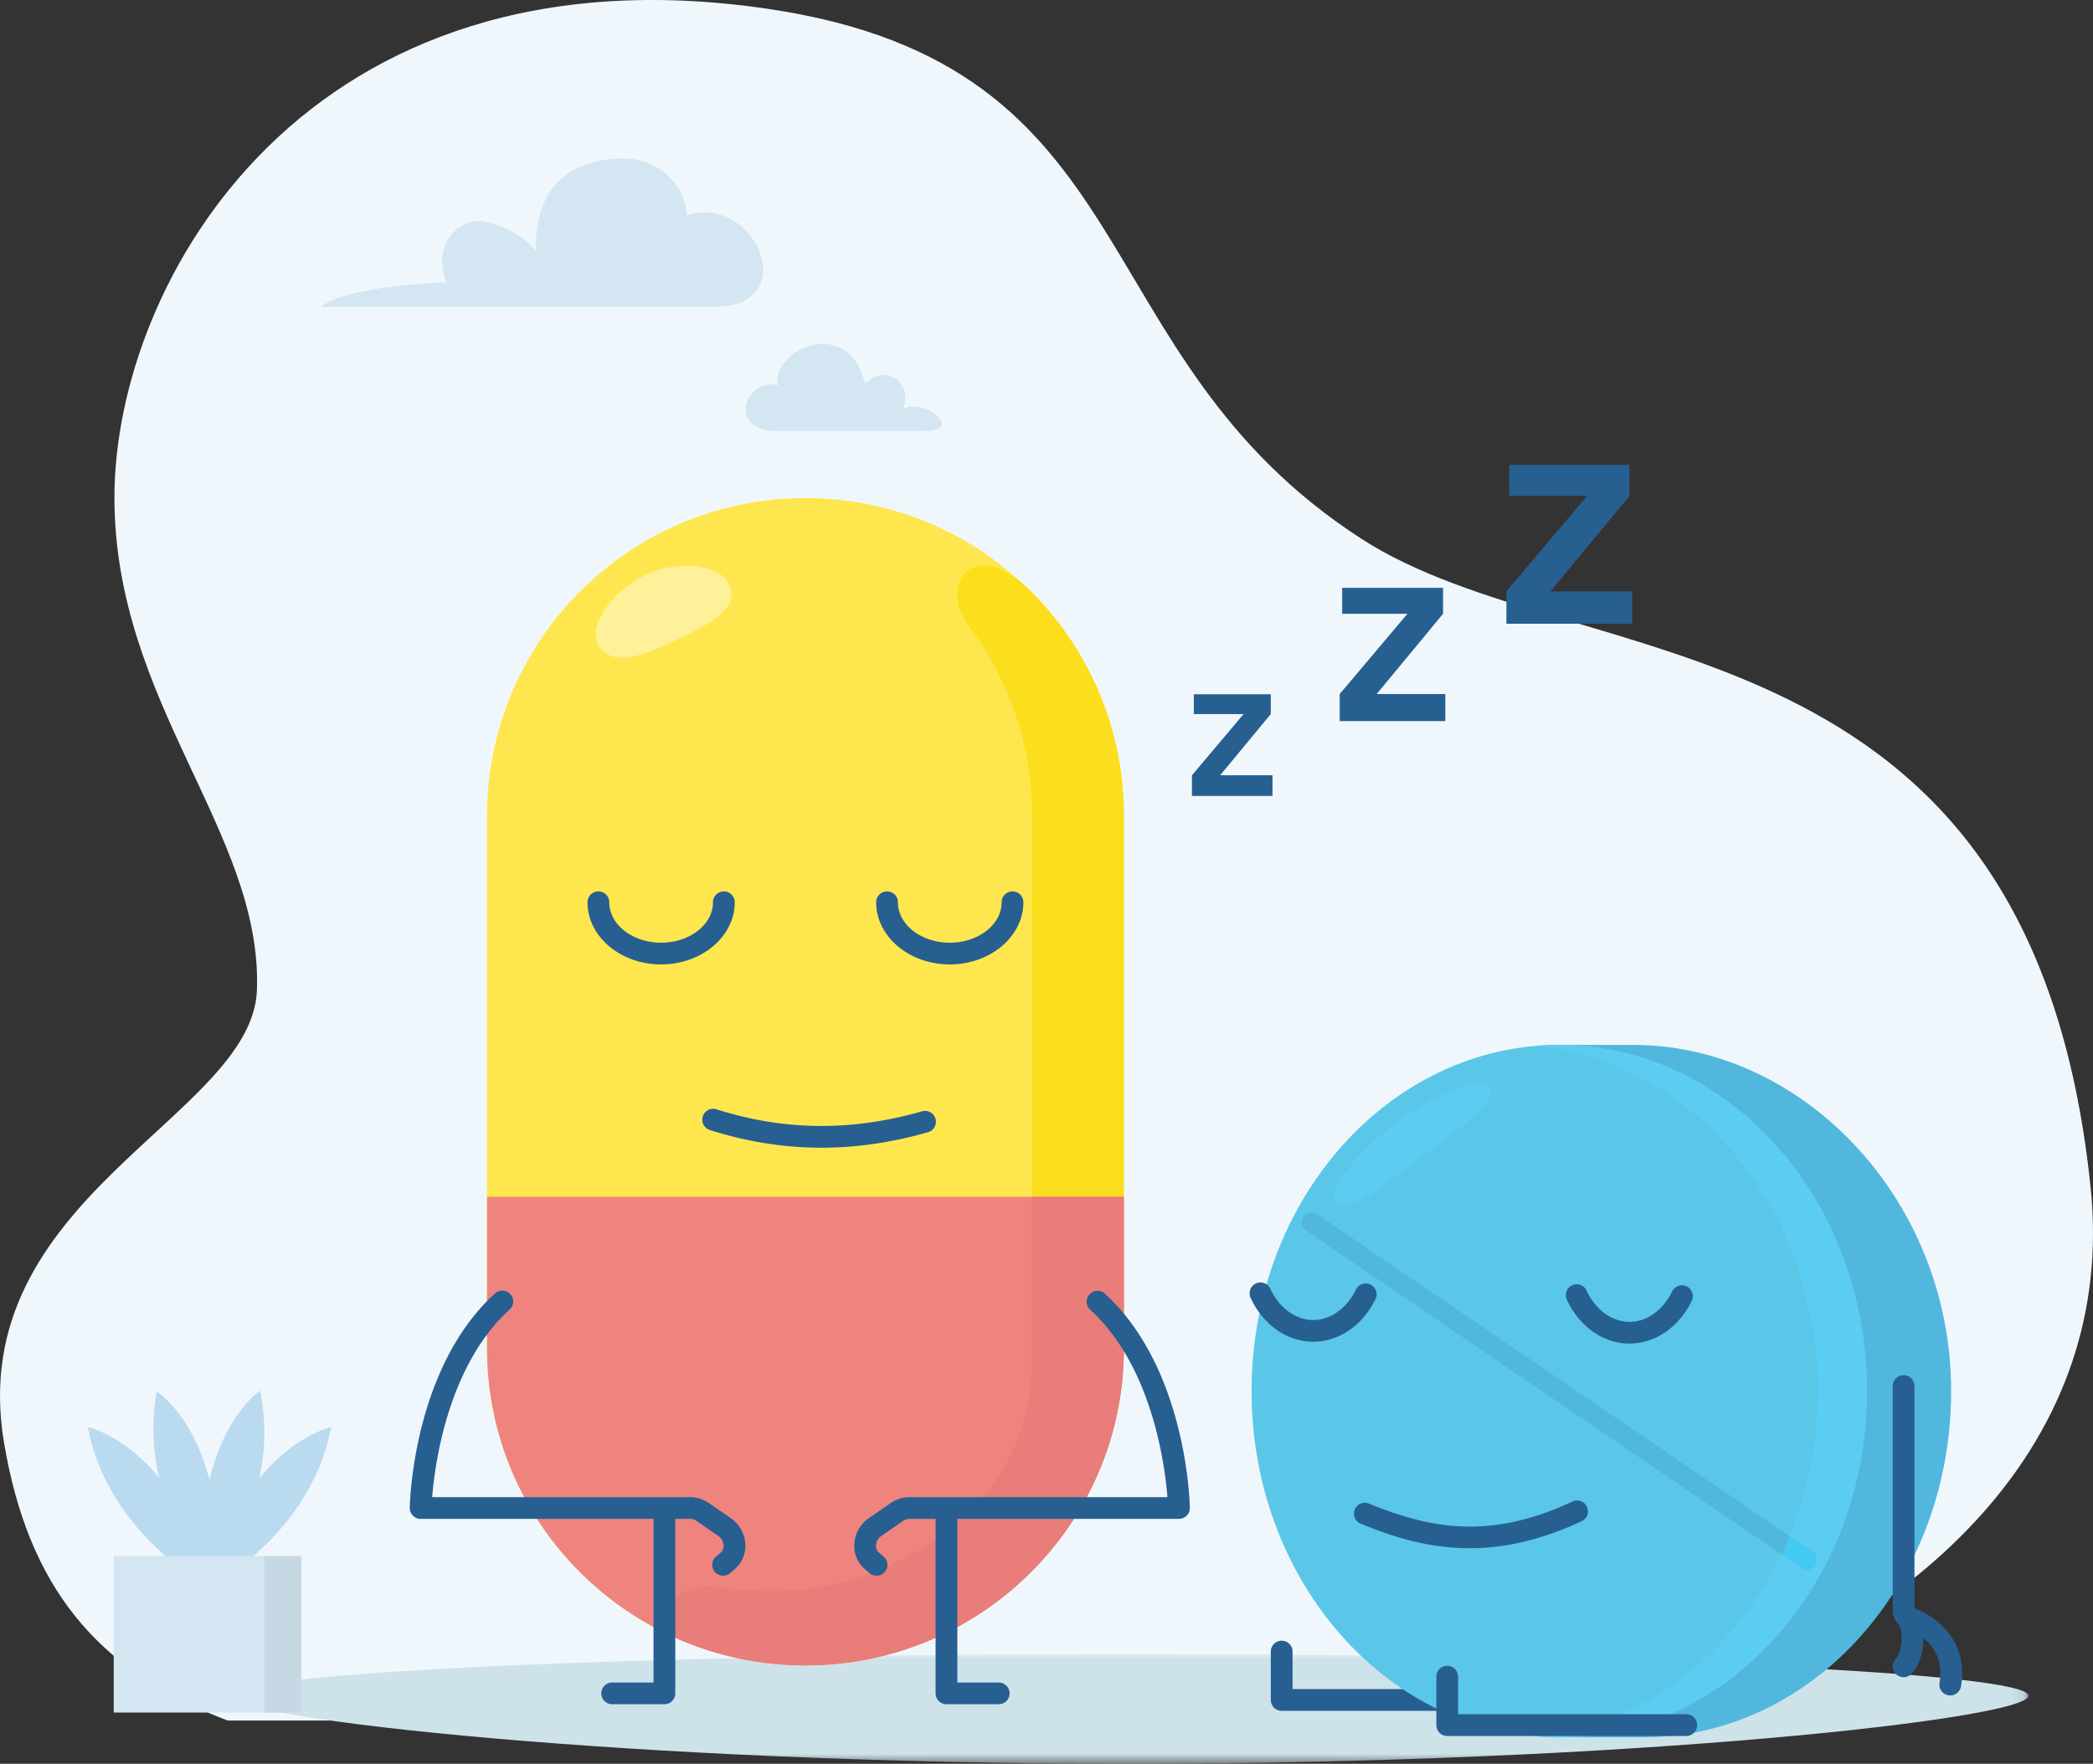
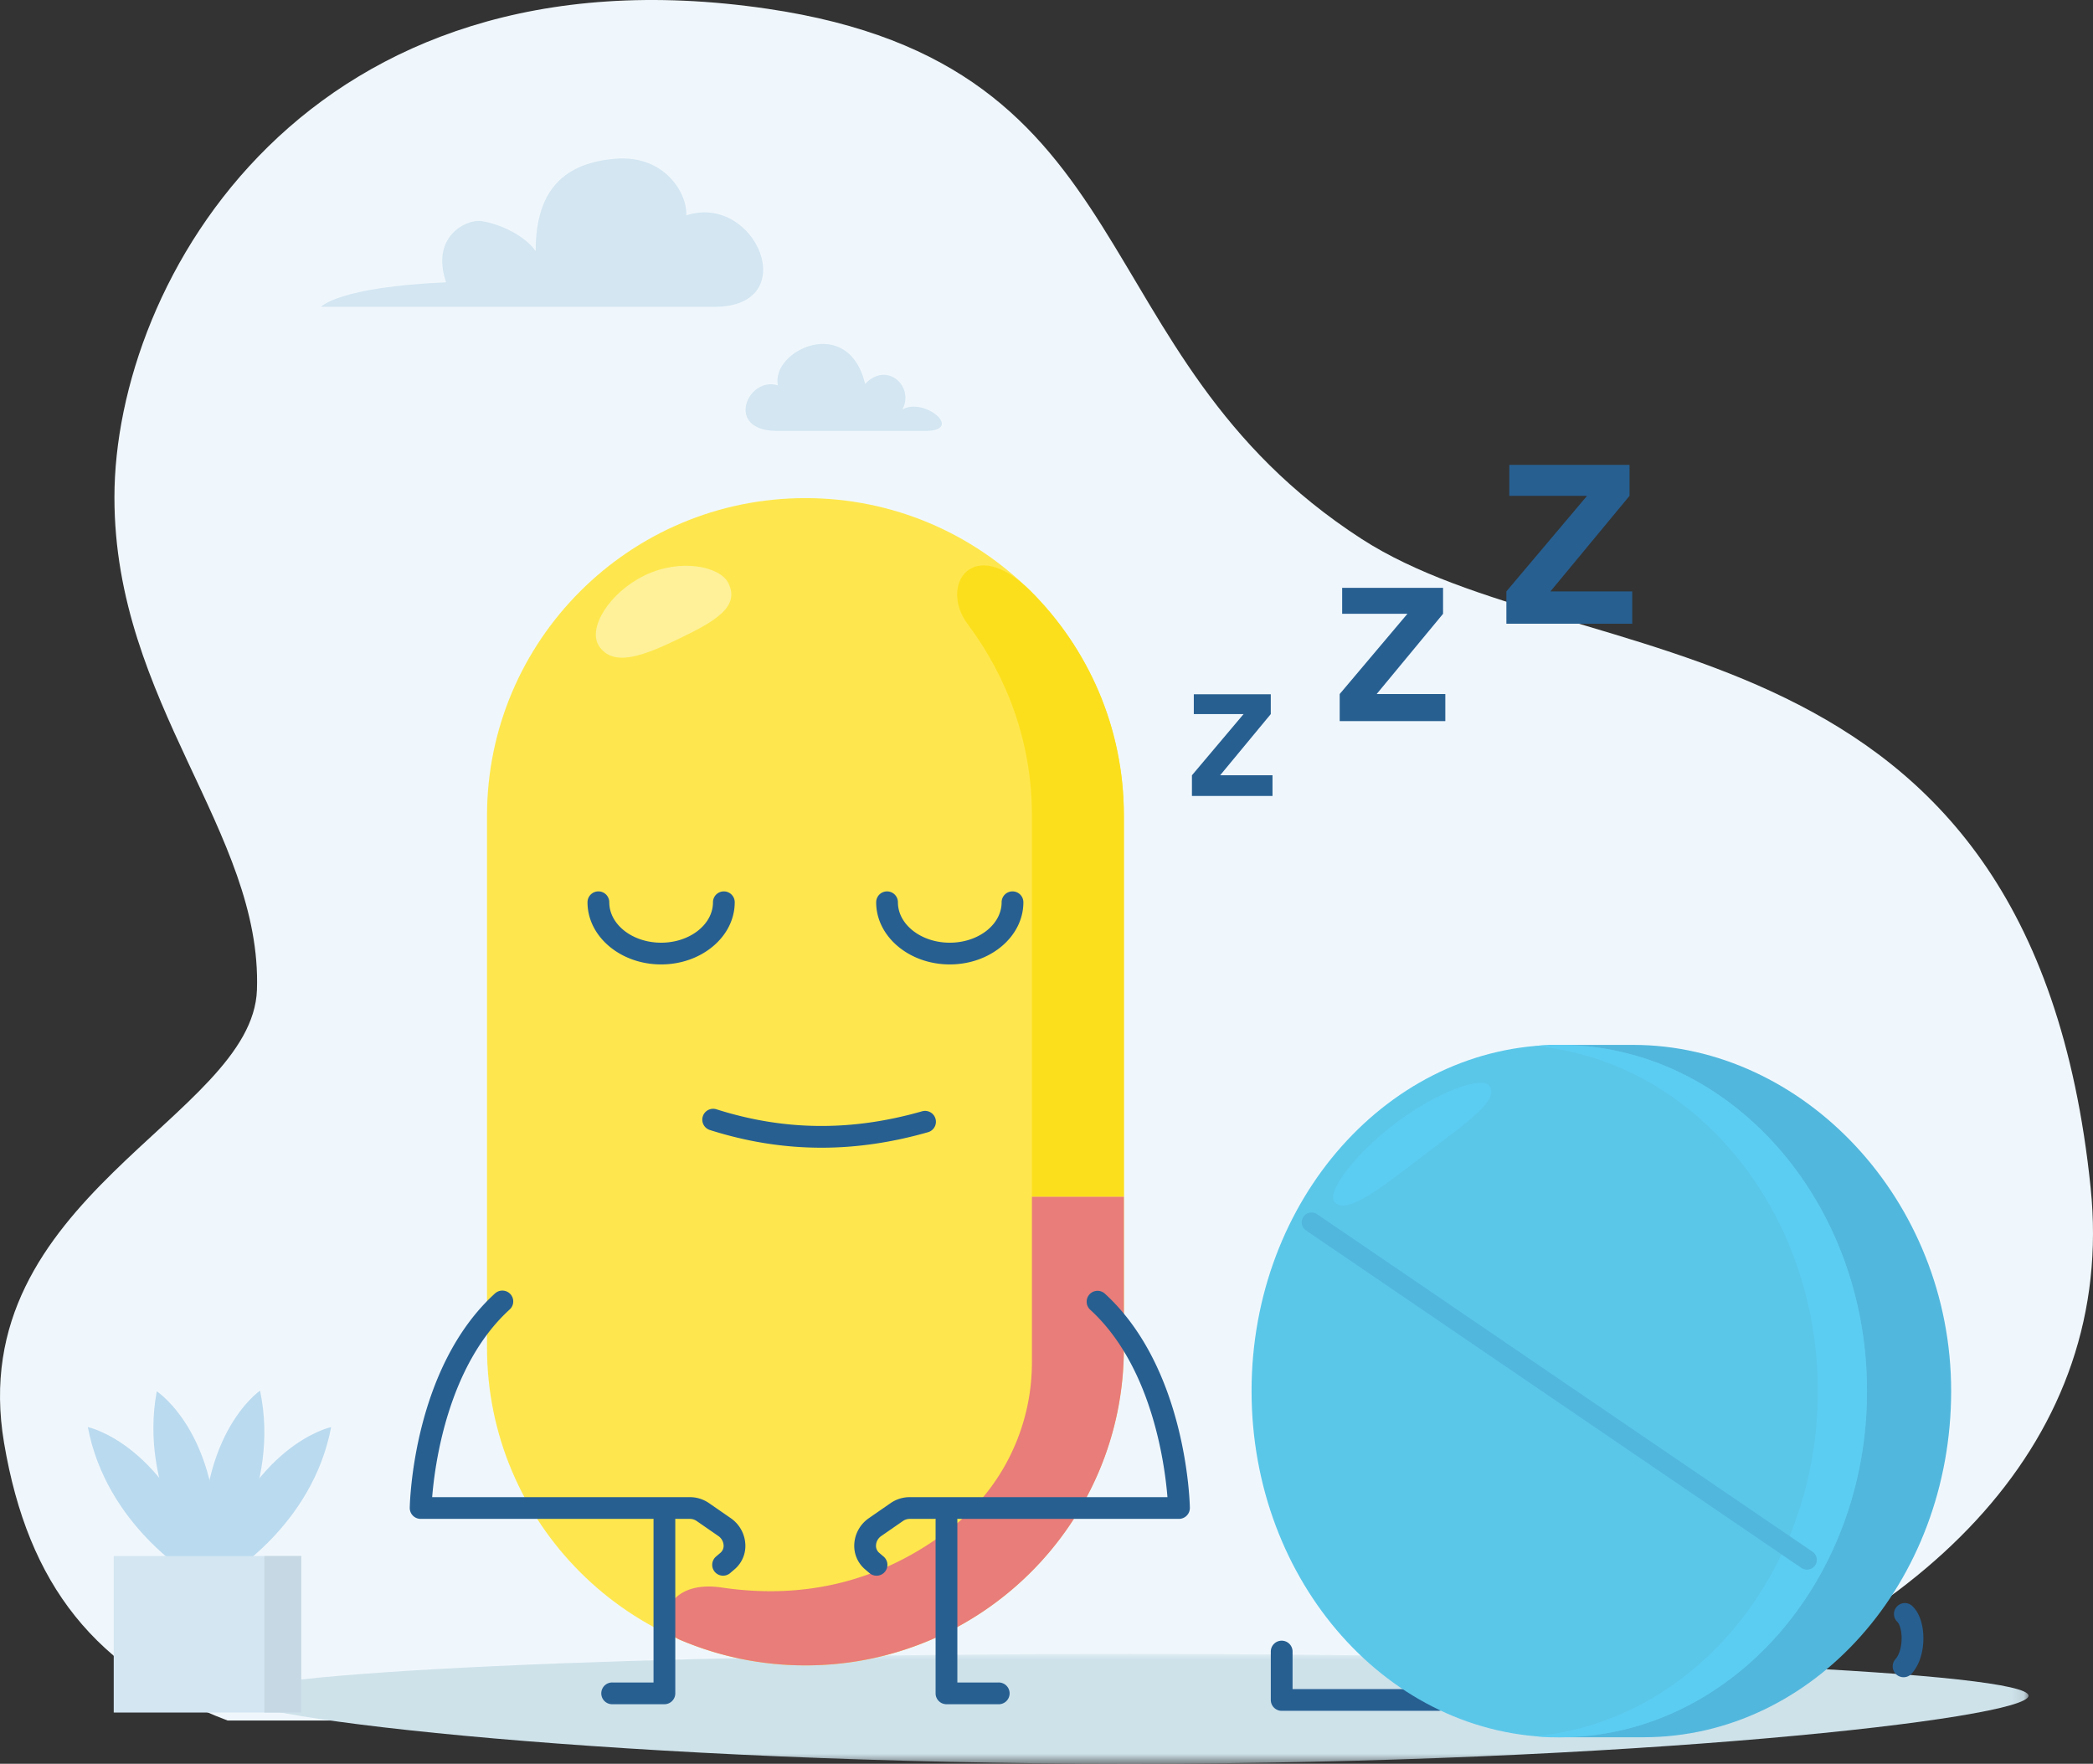
<svg xmlns="http://www.w3.org/2000/svg" xmlns:xlink="http://www.w3.org/1999/xlink" width="178" height="150">
  <rect width="100%" height="100%" fill="#333333" stroke="none" />
  <defs>
    <path id="a" d="M0 0h152.908v9.345H0z" />
    <path id="c" d="M0 150h178V0H0z" />
  </defs>
  <g fill="none" fill-rule="evenodd">
    <path fill="#F0F7FC" d="M21.852 84.187C21.473 95.057-3.196 101.83.349 122.733c2.05 12.096 7.754 19.308 19.008 23.588h120.179c24.564-8.12 40.443-24.05 38.265-45.293-5.072-49.463-43.55-43.263-62.014-55.203C91.482 30.108 98.067 5.558 65.244.742 26.113-4.999 9.732 23.882 9.732 42.303c0 17.492 12.585 28.488 12.12 41.884" />
    <g transform="translate(19.61 140.655)">
      <mask id="b" fill="#fff">
        <use xlink:href="#a" />
      </mask>
      <path fill="#CEE2EA" d="M152.908 3.558c0 1.964-34.23 5.787-76.454 5.787S0 5.522 0 3.558C0 1.593 34.23 0 76.454 0s76.454 1.593 76.454 3.558" mask="url(#b)" />
    </g>
    <path fill="#BADAEF" d="M16.373 134.034s-7.317-4.275-8.903-12.67c0 0 6.892 1.426 10.346 12.67m1.444 0s7.317-4.275 8.904-12.67c0 0-6.893 1.426-10.347 12.67" />
    <path fill="#BADAEF" d="M17.05 133.348s-5.276-6.625-3.719-15.025c0 0 5.912 3.814 5.066 15.546" />
    <path fill="#BADAEF" d="M18.755 133.375s5.117-6.75 3.361-15.11c0 0-5.82 3.953-4.695 15.662" />
    <mask id="d" fill="#fff">
      <use xlink:href="#c" />
    </mask>
    <path fill="#D3E6F2" d="M9.672 145.644h15.944v-13.312H9.672z" mask="url(#d)" />
    <path fill="#C6D8E3" d="M22.483 145.644h3.133v-13.312h-3.133z" mask="url(#d)" />
    <path fill="#FEE74E" d="M68.5 141.634c-14.958 0-27.083-12.105-27.083-27.037V69.399c0-14.932 12.125-27.038 27.082-27.038 14.958 0 27.082 12.106 27.082 27.038v45.198c0 14.932-12.124 27.037-27.082 27.037" mask="url(#d)" />
    <path fill="#FCDF1C" d="M95.581 69.323v32.428h-7.82V69.323c0-6.1-2.06-11.702-5.461-16.239-2.483-3.31.447-7.702 5.35-2.827 4.897 4.882 7.931 11.617 7.931 19.066" mask="url(#d)" />
-     <path fill="#EF847F" d="M95.58 101.776v12.894c0 14.89-12.125 26.962-27.081 26.962-14.955 0-27.08-12.072-27.08-26.962v-12.894H95.58z" mask="url(#d)" />
    <path fill="#E87D79" d="M95.58 101.776v12.894c0 14.89-12.125 26.962-27.08 26.962-3.802 0-7.42-.78-10.7-2.186-2.09-.896-1.429-5.18 3.59-4.435 6.301.936 13.079-.09 19.438-5.002a17.873 17.873 0 006.932-14.141v-14.092h7.82z" mask="url(#d)" />
    <path fill="#275F91" d="M56.225 82.019c-3.452 0-6.26-2.371-6.26-5.286a.925.925 0 011.851 0c0 1.896 1.978 3.438 4.409 3.438s4.41-1.542 4.41-3.438a.924.924 0 111.85 0c0 2.915-2.808 5.286-6.26 5.286m24.549 0c-3.452 0-6.26-2.371-6.26-5.286a.924.924 0 111.85 0c0 1.896 1.978 3.438 4.41 3.438 2.43 0 4.409-1.542 4.409-3.438a.925.925 0 011.851 0c0 2.915-2.809 5.286-6.26 5.286M69.859 97.606c-3.182 0-6.328-.5-9.488-1.505a.924.924 0 11.561-1.761c5.76 1.83 11.478 1.887 17.485.17a.924.924 0 11.509 1.777c-3.08.88-6.089 1.32-9.067 1.32m-13.354 47.328h-4.4a.925.925 0 11-.001-1.848h3.475V129.28a.925.925 0 011.851 0v14.731c0 .51-.414.924-.925.924m28.39 0h-4.401a.925.925 0 01-.926-.924v-14.73a.926.926 0 011.851-.001v13.807h3.476a.925.925 0 110 1.848" mask="url(#d)" />
    <path fill="#275F91" d="M61.495 134.004a.924.924 0 01-.602-1.626l.376-.32a.77.77 0 00.271-.586c0-.333-.164-.645-.44-.836l-1.85-1.281a1.02 1.02 0 00-.586-.183h-22.89a.925.925 0 01-.926-.941c.009-.483.297-11.906 7.252-18.234a.929.929 0 011.307.06.923.923 0 01-.06 1.306c-5.266 4.792-6.368 13.162-6.593 15.961h21.91c.59 0 1.157.177 1.64.512l1.852 1.282a2.868 2.868 0 011.235 2.354c0 .766-.335 1.491-.92 1.99l-.375.321a.922.922 0 01-.601.221m13.051 0a.924.924 0 01-.601-.22l-.376-.322a2.615 2.615 0 01-.92-1.99c0-.938.462-1.817 1.235-2.354l1.851-1.282a2.874 2.874 0 011.641-.512h21.91c-.224-2.8-1.326-11.17-6.592-15.961a.925.925 0 011.247-1.365c6.954 6.327 7.243 17.75 7.252 18.233a.928.928 0 01-.925.941H77.375c-.21 0-.413.063-.586.183l-1.85 1.281c-.275.19-.44.503-.44.836 0 .225.1.439.272.586l.375.32a.923.923 0 01-.601 1.626m47.719 11.492h-13.262a.925.925 0 01-.926-.924v-4.116a.925.925 0 011.851 0v3.192h12.337a.925.925 0 110 1.848" mask="url(#d)" />
    <path fill="#52B7DD" d="M116.674 118.304c0 11.79 6.16 24.739 15.056 29.44h8.037c14.453 0 26.17-13.181 26.17-29.44 0-16.26-12.595-29.442-27.048-29.442h-7.159c-7.399 5.202-15.056 18.903-15.056 29.442" mask="url(#d)" />
    <path fill="#5AC7E9" d="M106.44 118.304c0 16.259 11.716 29.44 26.169 29.44 14.453 0 26.17-13.181 26.17-29.44 0-16.26-11.717-29.442-26.17-29.442-14.453 0-26.17 13.182-26.17 29.442" mask="url(#d)" />
    <path fill="#5CCDF2" d="M158.778 118.305c0 16.258-11.718 29.442-26.168 29.442-.703 0-1.4-.031-2.09-.093 13.475-1.196 24.083-13.883 24.083-29.35 0-15.466-10.608-28.152-24.084-29.35a24.16 24.16 0 012.091-.092c14.45 0 26.168 13.184 26.168 29.443" mask="url(#d)" />
    <path fill="#52B7DD" d="M154.367 133.127a.834.834 0 00-.218-1.162l-42.131-28.702c-.383-.261-.905-.164-1.167.217s-.164.9.219 1.162l42.13 28.703a.843.843 0 001.167-.218" mask="url(#d)" />
-     <path fill="#42CAF5" d="M154.365 133.127a.838.838 0 01-1.166.215l-1.684-1.148c.24-.51.47-1.026.685-1.554l1.949 1.326c.382.258.481.78.216 1.16" mask="url(#d)" />
-     <path fill="#275F91" d="M111.682 114.107h-.05c-2.2-.022-4.22-1.452-5.274-3.732a.923.923 0 01.452-1.226.927.927 0 011.228.453c.751 1.624 2.135 2.643 3.612 2.657h.032c1.466 0 2.856-.988 3.634-2.585a.924.924 0 011.237-.428c.46.223.651.776.428 1.235-1.092 2.24-3.118 3.626-5.299 3.626m26.896.155h-.052c-2.2-.022-4.22-1.451-5.274-3.732a.923.923 0 01.452-1.226.927.927 0 011.228.453c.751 1.624 2.135 2.643 3.612 2.657 1.456.034 2.883-.976 3.666-2.586a.925.925 0 011.665.807c-1.091 2.241-3.117 3.627-5.297 3.627m-13.603 17.405c-3.461 0-6.466-.942-9.254-2.086a.923.923 0 11.703-1.709c5.4 2.214 10.403 3.034 17.277-.162a.925.925 0 11.782 1.675c-3.559 1.655-6.685 2.282-9.508 2.282m18.392 15.967h-20.286a.925.925 0 01-.926-.924v-4.117a.925.925 0 011.851 0v3.193h19.361a.925.925 0 110 1.848m22.495-3.445a.925.925 0 01-.914-1.081c.602-3.501-2.718-4.574-2.86-4.618a1.588 1.588 0 01-1.122-1.525v-19.088a.925.925 0 011.851 0v18.908c1.76.622 4.63 2.708 3.955 6.636a.925.925 0 01-.91.768z" mask="url(#d)" />
    <path fill="#275F91" d="M161.891 142.638a.923.923 0 01-.687-1.542c.355-.395.562-1.201.513-2.009-.037-.616-.214-1.035-.363-1.164a.926.926 0 011.215-1.394c.778.676.957 1.823.996 2.447.08 1.329-.288 2.584-.986 3.357a.924.924 0 01-.688.305" mask="url(#d)" />
    <path fill="#FEF19A" d="M61.94 49.583c1.002 2.01-1.077 3.226-4.118 4.698-3.04 1.472-5.68 2.522-6.895.632-.952-1.481.869-4.51 3.91-5.982 3.041-1.471 6.396-.763 7.103.652" mask="url(#d)" />
    <path fill="#5CCDF2" d="M126.64 92.334c.92 1.162-1.744 3.017-5.276 5.695-3.532 2.678-6.619 5.235-7.788 4.274-.916-.753 1.562-4.086 5.094-6.765 3.531-2.678 7.323-4.023 7.97-3.204" mask="url(#d)" />
    <path fill="#D3E6F2" d="M60.758 26.095h-33.46s1.457-1.686 10.642-2.087c-1.33-3.89 1.692-5.334 2.9-5.214 1.21.12 3.626 1.021 4.714 2.556 0-5.323 2.538-7.489 6.767-7.85 4.23-.36 6.164 3.008 6.043 4.813 5.927-1.925 9.984 7.782 2.394 7.782m5.33 10.553h12.585c3.38 0-.07-2.915-1.93-1.82 1.044-1.919-1.275-4.163-3.17-2.179-1.437-5.985-8.04-2.842-7.416.128-2.565-.83-4.596 3.871-.069 3.871" mask="url(#d)" />
    <path fill="#275F91" d="M101.369 65.933l4.392-5.204h-4.233v-1.686h6.546v1.686l-4.307 5.204h4.454v1.759h-6.852zm12.566-6.91l5.759-6.822h-5.55v-2.21h8.581v2.21l-5.646 6.822h5.839v2.306h-8.983zm14.176-8.727l6.861-8.128h-6.612v-2.634h10.225v2.634l-6.728 8.128h6.957v2.747h-10.703z" mask="url(#d)" />
  </g>
</svg>